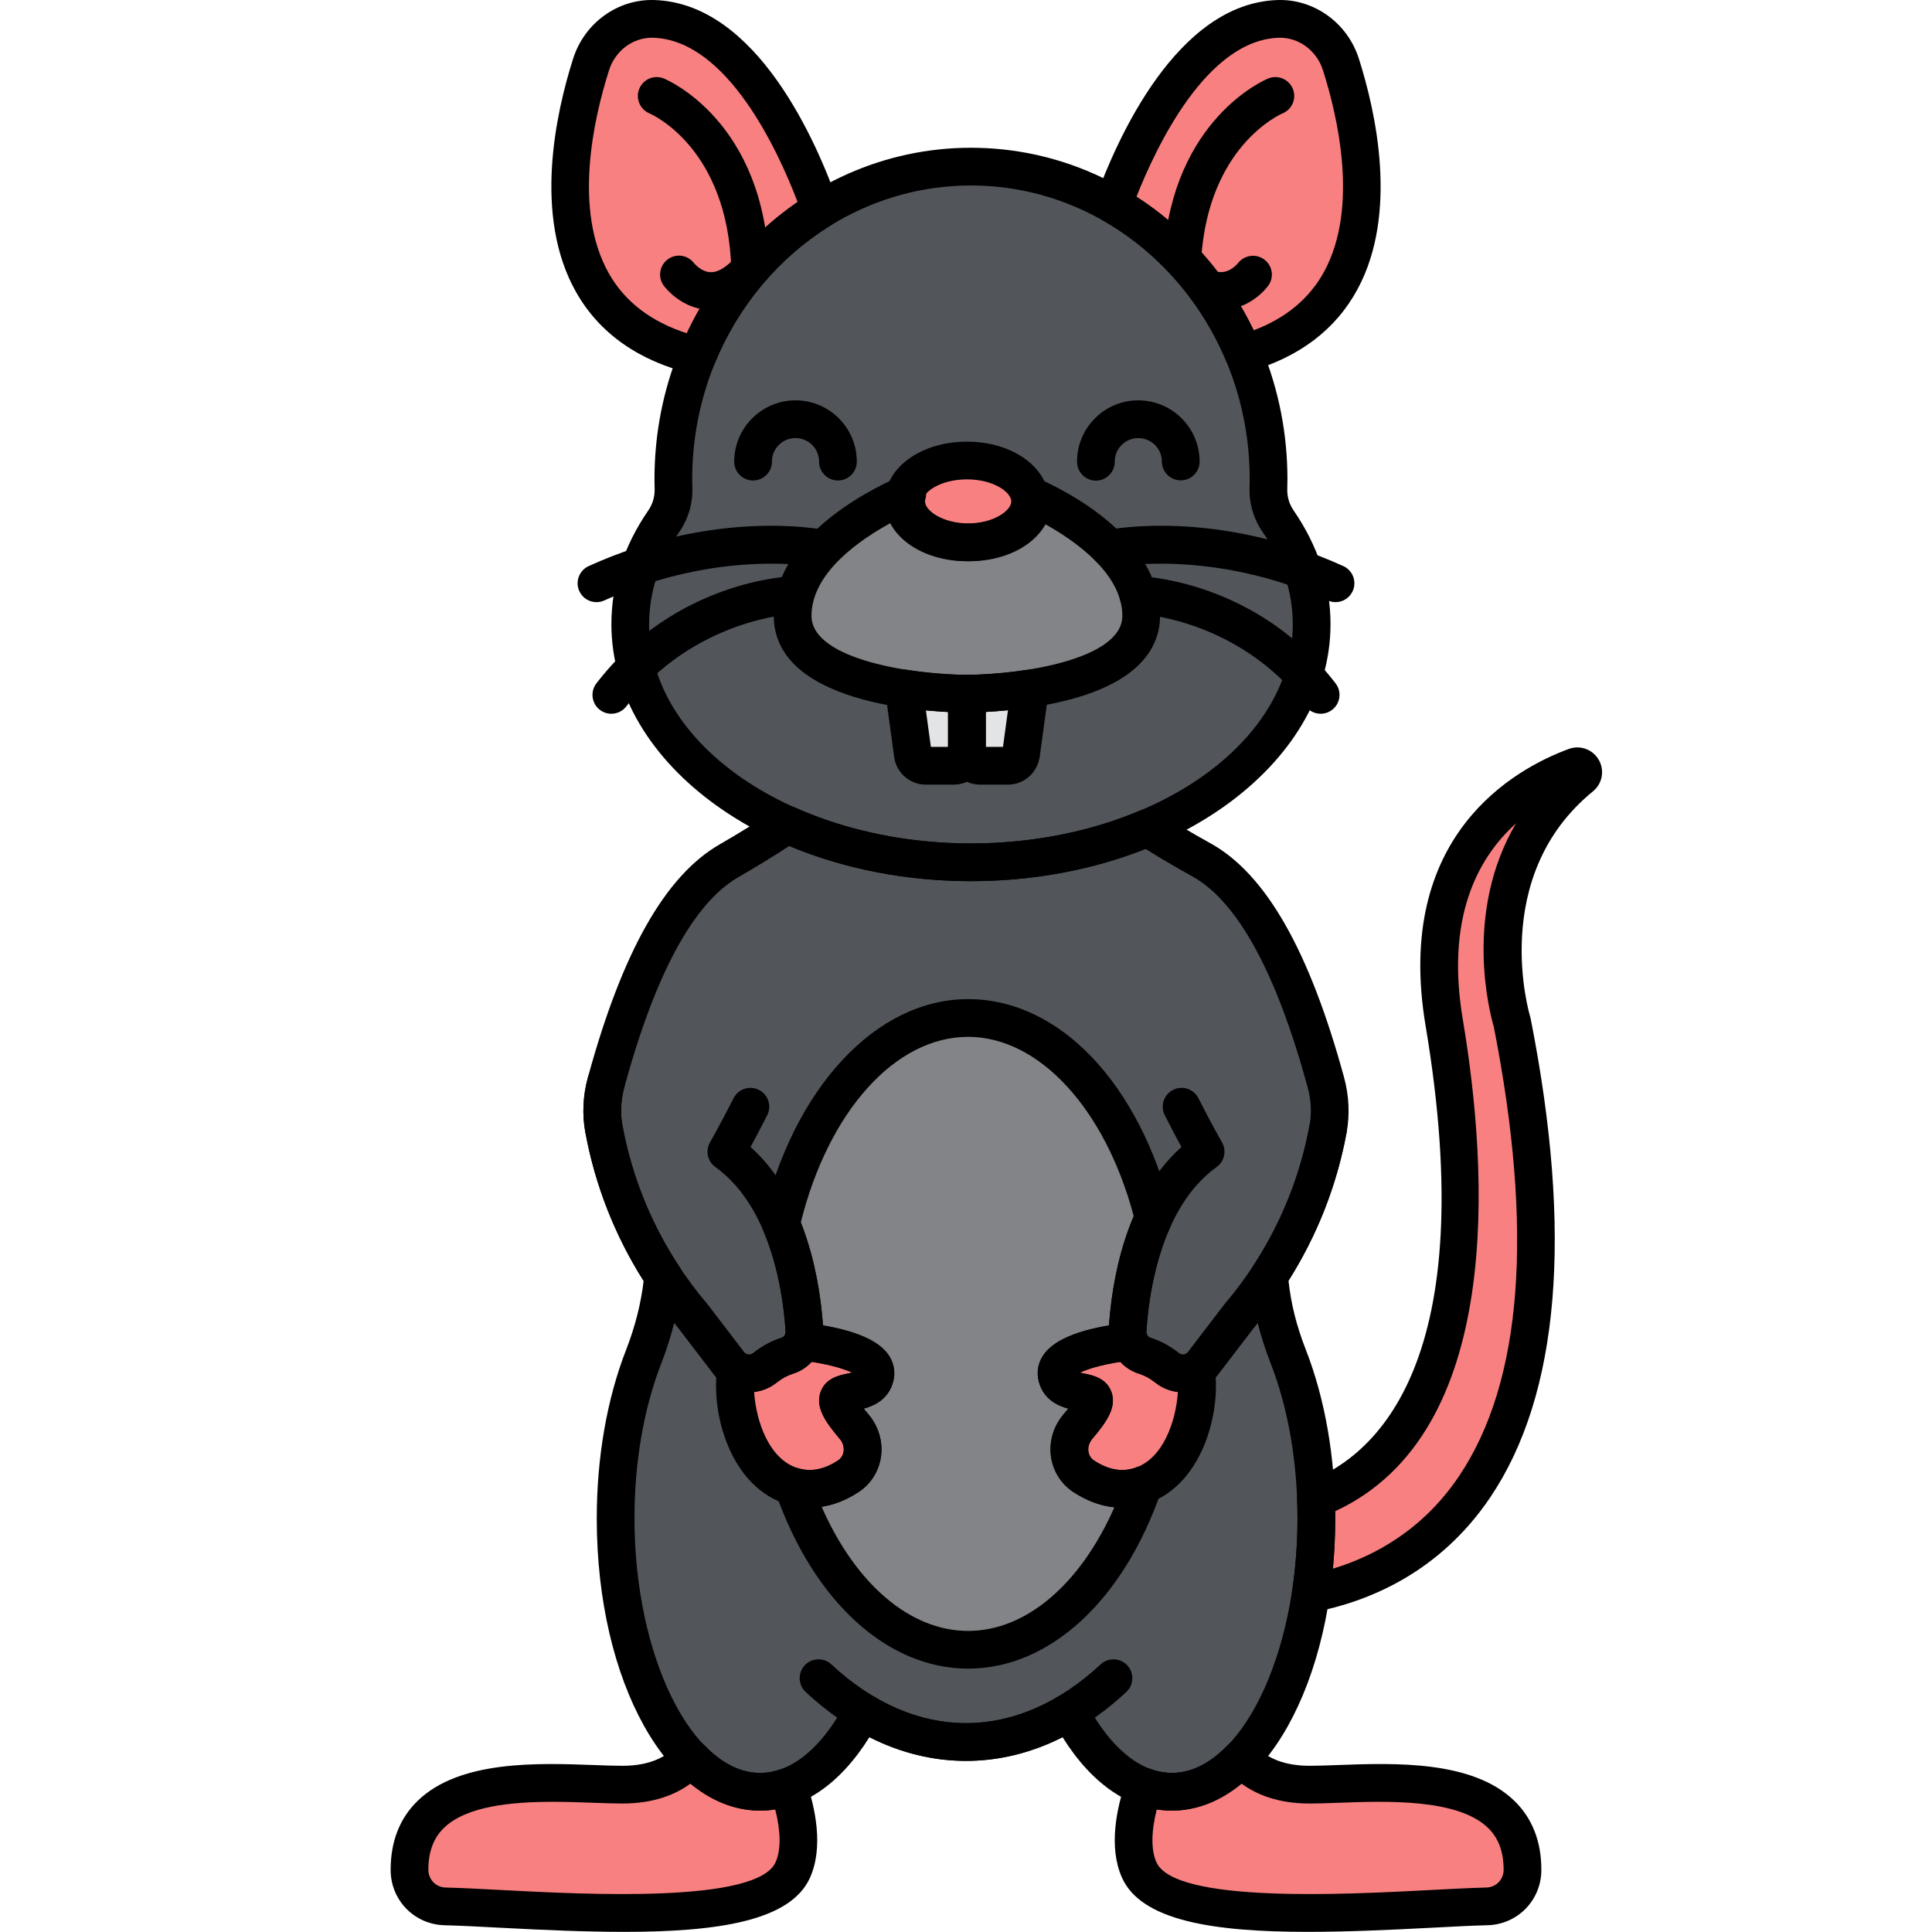
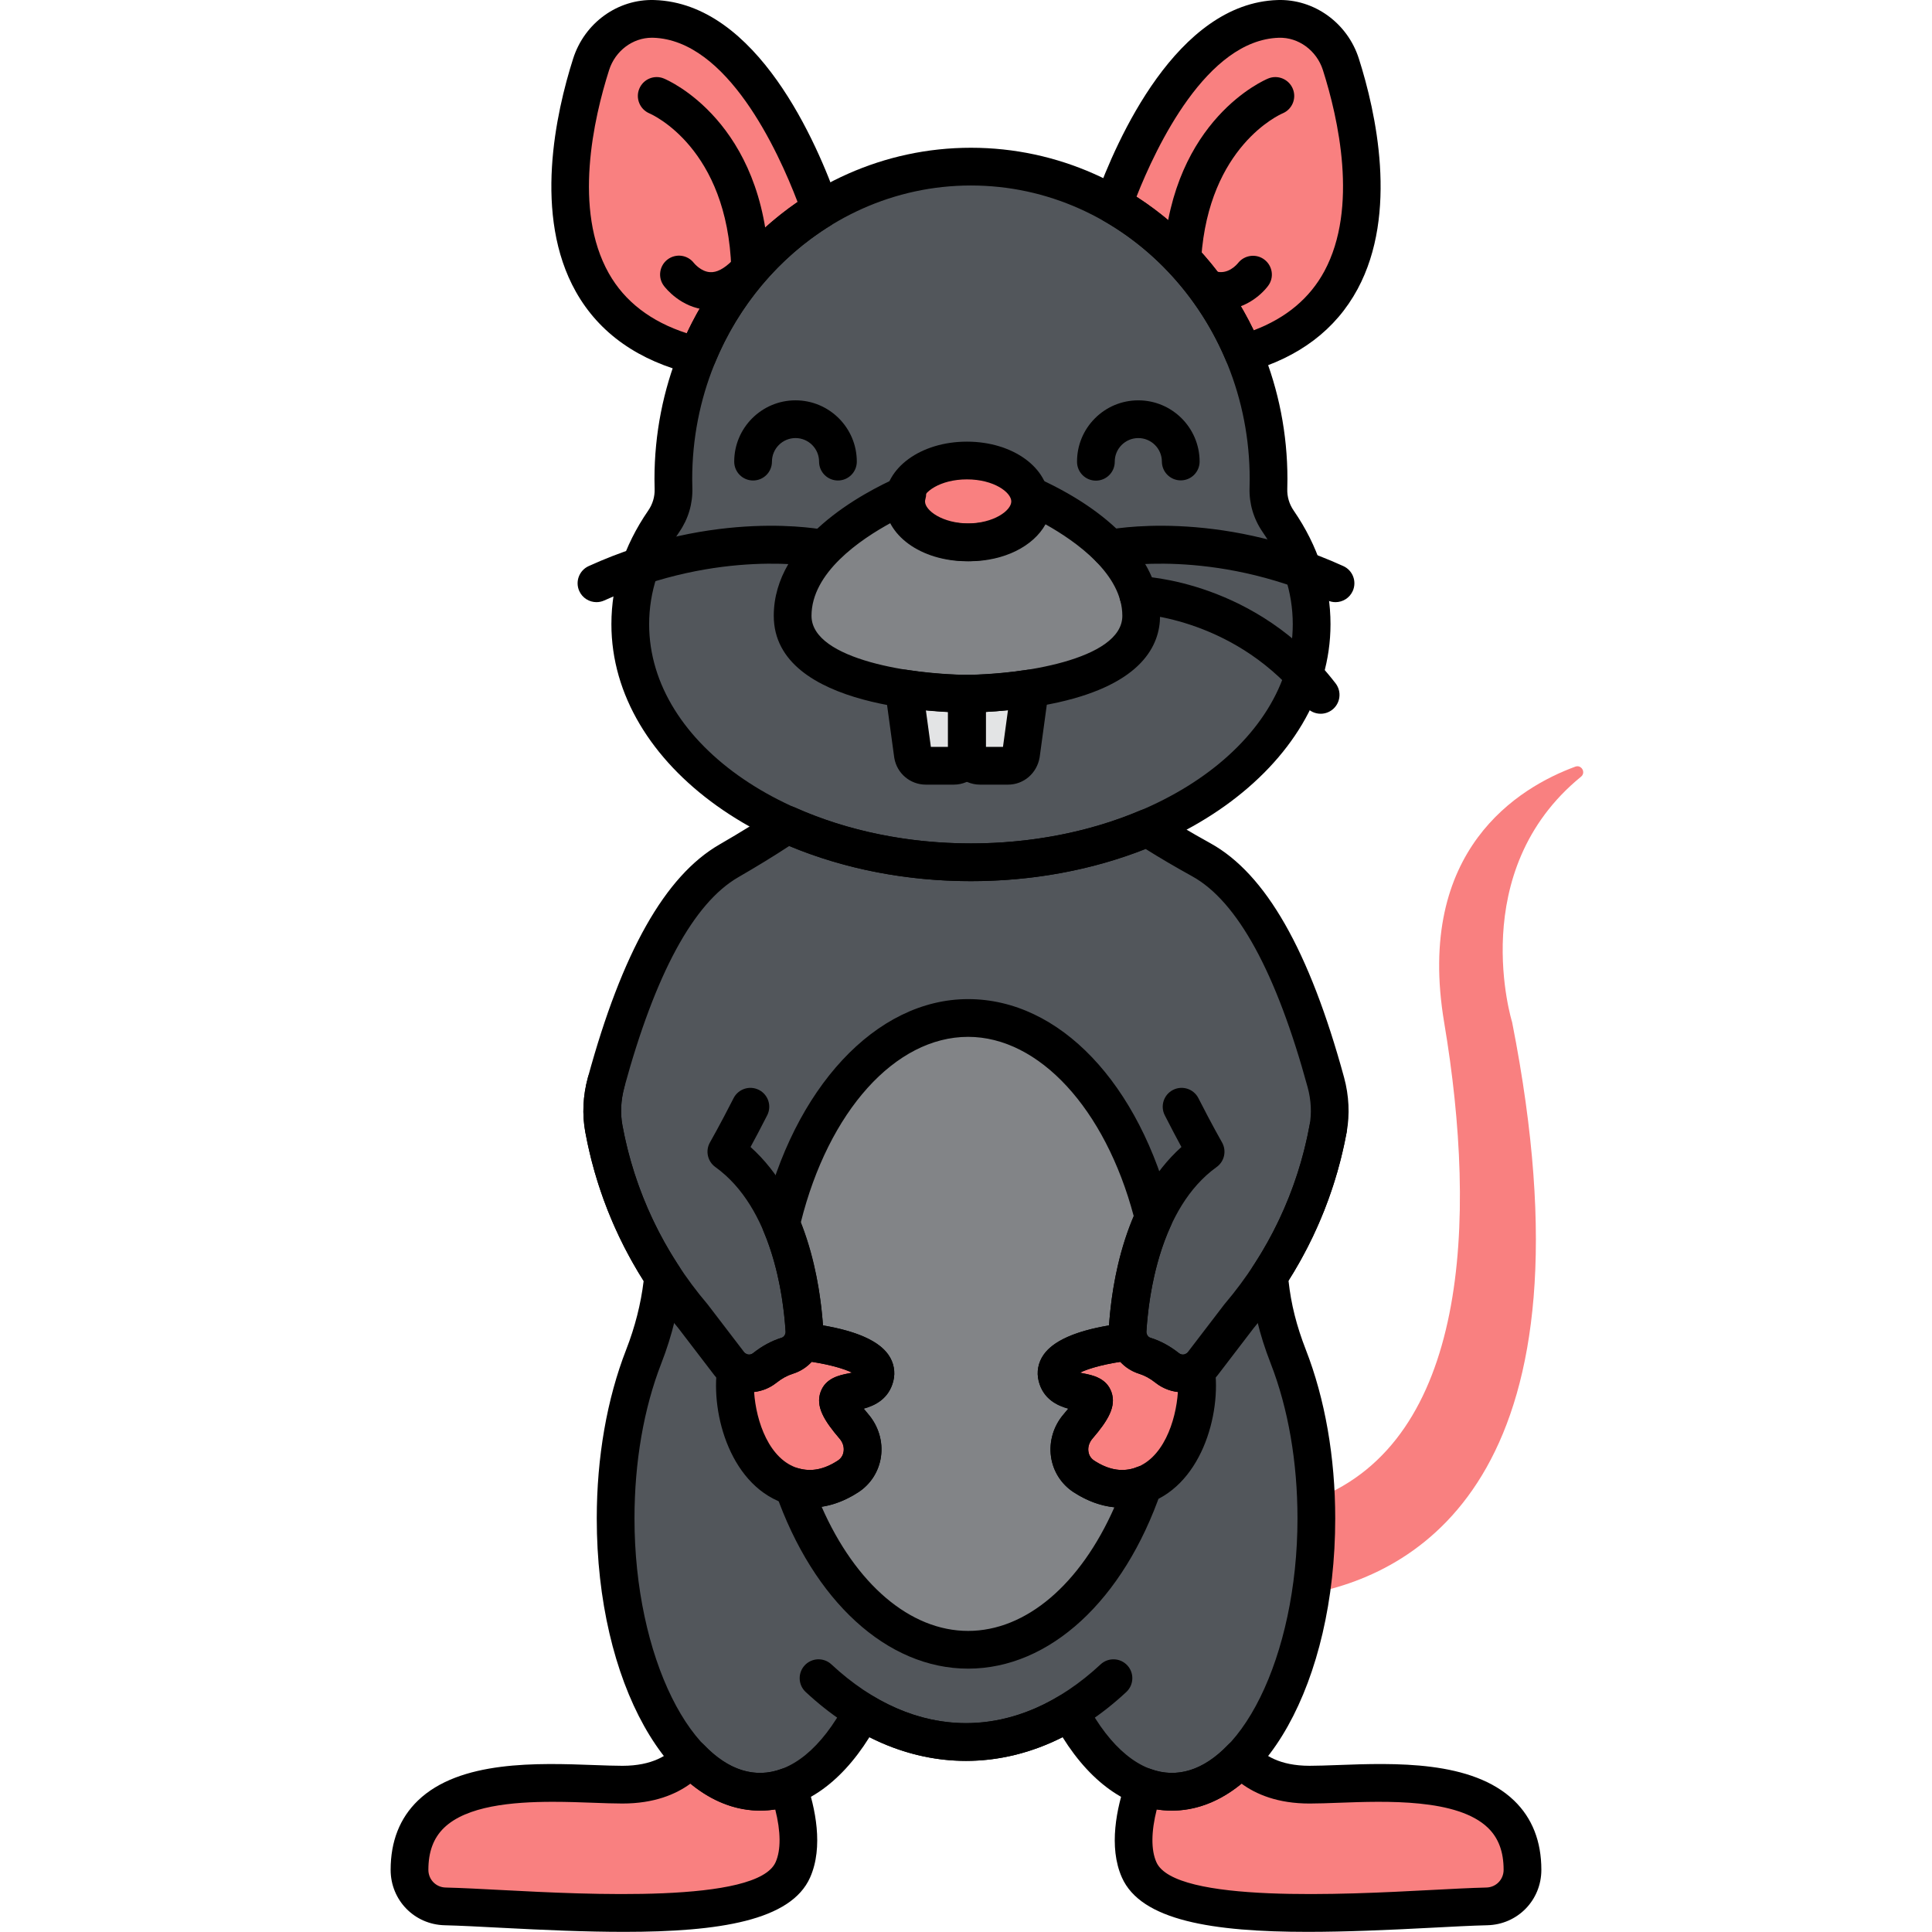
<svg xmlns="http://www.w3.org/2000/svg" enable-background="new 0 0 256 256" height="512" viewBox="0 0 256 256" width="512">
  <path d="m175.685 143.418c-2.771-10.155-7.755-24.649-16.494-29.489-2.42-1.34-4.811-2.735-7.129-4.239-6.825 2.898-14.837 4.567-23.406 4.567-8.967 0-17.316-1.834-24.341-4.985-2.516 1.695-5.109 3.28-7.741 4.8-8.612 4.976-13.513 19.28-16.26 29.346-.549 2.011-.674 4.117-.296 6.167 1.291 6.994 3.971 13.632 7.848 19.538-.345 3.636-1.235 7.206-2.569 10.628-2.34 6.004-3.723 13.421-3.723 21.453 0 20.001 8.572 36.214 19.146 36.214 5.287 0 10.073-4.053 13.538-10.606 4.285 2.602 8.913 4.021 13.741 4.021s9.456-1.42 13.741-4.021c3.465 6.553 8.251 10.606 13.538 10.606 10.574 0 19.146-16.214 19.146-36.214 0-8.031-1.383-15.449-3.723-21.453-1.542-3.959-2.246-7.292-2.539-10.673 3.862-5.895 6.531-12.518 7.818-19.494.379-2.05.254-4.156-.295-6.166z" fill="#52565b" />
  <path d="m150.872 196.97c-2.812.803-5.316-.076-7.262-1.347-2.252-1.471-2.526-4.578-.766-6.612.011-.012.021-.025.032-.037 5.644-6.584-1.881-2.822-2.822-6.584-.793-3.172 7.104-4.338 9.603-4.626-.185-.449-.281-.939-.25-1.447.212-3.495.955-9.477 3.46-14.939-3.87-15.511-13.417-26.49-24.59-26.49-11.37 0-21.061 11.366-24.794 27.311 2.216 5.233 2.907 10.797 3.108 14.118.031.508-.065.998-.25 1.447 2.499.288 10.396 1.454 9.603 4.626-.941 3.763-8.466 0-2.822 6.584.011.012.021.025.032.037 1.76 2.034 1.486 5.141-.766 6.612-1.945 1.27-4.448 2.149-7.258 1.348 4.505 12.897 13.18 21.634 23.147 21.634 10.028 0 18.752-8.842 23.233-21.87-.211.08-.415.171-.638.235z" fill="#828487" />
  <path d="m169.357 69.068c-.881-1.28-1.335-2.795-1.286-4.349.013-.41.02-.821.02-1.234 0-22.868-17.656-41.406-39.435-41.406s-39.434 18.538-39.434 41.406c0 .413.007.824.02 1.234.049 1.553-.405 3.068-1.286 4.349-2.842 4.129-4.44 8.754-4.44 13.642 0 17.423 20.21 31.548 45.141 31.548s45.141-14.124 45.141-31.548c-.001-4.888-1.599-9.513-4.441-13.642z" fill="#52565b" />
  <path d="m128.122 91.92v7.81c0 .961.779 1.739 1.739 1.739h3.702c.844 0 1.566-.606 1.713-1.437l1.201-8.807c-4.534.695-8.355.695-8.355.695z" fill="#e3e4e5" />
  <path d="m120.967 100.032c.147.831.869 1.437 1.713 1.437h3.702c.961 0 1.739-.779 1.739-1.739v-7.81s-3.822 0-8.356-.695z" fill="#e3e4e5" />
  <path d="m136.758 65.759c.044.224.074.451.074.683 0 2.995-3.752 5.422-8.38 5.422s-8.38-2.428-8.38-5.422c0-.349.056-.69.153-1.021-7.226 3.179-15.196 8.849-15.196 16.176 0 10.323 23.093 10.323 23.093 10.323s23.093 0 23.093-10.323c-.001-7.077-7.437-12.604-14.457-15.838z" fill="#828487" />
  <g fill="#f98080">
    <ellipse cx="128.122" cy="66.443" rx="8.38" ry="5.422" />
    <path d="m177.675 8.529c-1.151-3.613-4.522-6.147-8.311-6.024-11.895.385-19.301 17.567-21.844 24.612 7.63 4.373 13.725 11.318 17.244 19.723 20.733-5.859 16.026-28.529 12.911-38.311z" />
    <path d="m108.713 27.769c-2.299-6.566-9.796-24.867-22.076-25.264-3.79-.123-7.161 2.412-8.311 6.024-3.173 9.963-7.997 33.297 14.09 38.619 3.332-8.14 9.081-14.927 16.297-19.379z" />
    <path d="m173.519 236.477c-4.948 0-7.637-1.925-9.025-3.527-2.734 2.846-5.874 4.468-9.216 4.468-1.267 0-2.504-.239-3.702-.683-1.042 3.02-2.135 7.649-.633 11.03 3.763 8.466 33.6 5.146 46.077 4.842 2.628-.064 4.718-2.213 4.718-4.842 0-14.11-19.753-11.288-28.219-11.288z" />
    <path d="m100.722 237.417c-3.341 0-6.482-1.622-9.216-4.468-1.388 1.602-4.077 3.527-9.025 3.527-8.466 0-28.219-2.822-28.219 11.288 0 2.629 2.09 4.778 4.718 4.842 12.477.304 42.314 3.624 46.077-4.842 1.502-3.38.409-8.01-.633-11.03-1.199.445-2.436.683-3.702.683z" />
    <path d="m106.342 177.764c-.363.881-1.092 1.592-2.046 1.887-1.154.357-2.15.966-2.957 1.607-1.133.9-2.657.944-3.814.231-.721 4.839 1.243 13.664 7.603 15.482 2.812.803 5.316-.076 7.262-1.347 2.252-1.471 2.526-4.578.766-6.612-.011-.012-.021-.025-.032-.037-5.644-6.584 1.881-2.822 2.822-6.584.792-3.173-7.105-4.339-9.604-4.627z" />
    <path d="m149.658 177.764c.363.881 1.092 1.592 2.046 1.887 1.154.357 2.15.966 2.957 1.607 1.133.9 2.657.944 3.814.231.721 4.839-1.243 13.664-7.603 15.482-2.812.803-5.316-.076-7.262-1.347-2.252-1.471-2.526-4.578-.766-6.612.011-.012.021-.025.032-.037 5.644-6.584-1.881-2.822-2.822-6.584-.792-3.173 7.105-4.339 9.604-4.627z" />
    <path d="m208.732 101.586c-7.413 2.727-21.227 10.964-17.37 33.912 4.462 26.547 3.031 55.308-16.993 63.113.032.857.056 1.719.056 2.592 0 3.451-.261 6.786-.737 9.948 14.829-2.866 38.369-16.443 26.674-75.712 0 0-6.229-19.992 9.132-32.522.678-.554.059-1.633-.762-1.331z" />
  </g>
  <path d="m145.212 63.687c-1.377 0-2.495-1.113-2.5-2.491-.008-2.17.831-4.212 2.36-5.751s3.565-2.391 5.735-2.397h.027c4.465 0 8.105 3.626 8.121 8.095.005 1.381-1.11 2.504-2.491 2.509-.003 0-.006 0-.009 0-1.377 0-2.495-1.113-2.5-2.491-.006-1.719-1.405-3.113-3.122-3.113-.003 0-.007 0-.011 0-.834.002-1.616.33-2.204.921-.588.592-.91 1.376-.907 2.21.005 1.381-1.11 2.504-2.491 2.509-.002-.001-.005-.001-.008-.001z" />
  <path d="m111.031 63.668c-1.381 0-2.5-1.119-2.5-2.5 0-1.722-1.4-3.122-3.122-3.122s-3.122 1.4-3.122 3.122c0 1.381-1.119 2.5-2.5 2.5s-2.5-1.119-2.5-2.5c0-4.479 3.644-8.122 8.122-8.122s8.122 3.644 8.122 8.122c0 1.381-1.119 2.5-2.5 2.5z" />
  <path d="m128.121 74.365c-6.101 0-10.88-3.479-10.88-7.922s4.779-7.922 10.88-7.922 10.88 3.48 10.88 7.922-4.779 7.922-10.88 7.922zm0-10.844c-3.589 0-5.88 1.731-5.88 2.922s2.291 2.922 5.88 2.922 5.88-1.73 5.88-2.922-2.291-2.922-5.88-2.922z" />
  <path d="m128.121 94.42c-2.619 0-25.593-.36-25.593-12.823 0-10.038 11.672-16.256 16.689-18.464.888-.39 1.924-.232 2.655.41.73.641 1.023 1.647.751 2.58-.035.121-.053.229-.053.32 0 1.191 2.291 2.922 5.88 2.922s5.88-1.73 5.88-2.922c0-.069-.014-.137-.026-.204-.181-.921.17-1.865.908-2.445.737-.581 1.74-.697 2.591-.305 10.111 4.658 15.911 11.258 15.911 18.108 0 3.857-2.343 8.979-13.502 11.473-5.973 1.335-11.844 1.35-12.091 1.35zm-9.903-25.233c-4.333 2.336-10.689 6.734-10.689 12.411 0 5.911 13.874 7.823 20.593 7.823 6.719-.006 20.594-1.927 20.594-7.823 0-5.49-6.067-9.821-10.18-12.125-1.603 2.897-5.465 4.893-10.084 4.893-4.771-.001-8.733-2.128-10.234-5.179z" />
  <path d="m133.563 103.969h-3.702c-2.338 0-4.24-1.902-4.24-4.24v-7.809c0-1.38 1.119-2.499 2.499-2.5.036 0 3.704-.011 7.979-.667.785-.12 1.57.136 2.132.689s.831 1.339.725 2.12l-1.201 8.807c-.374 2.127-2.13 3.6-4.192 3.6zm-2.942-5h2.279l.661-4.86c-1.109.11-2.109.182-2.94.228z" />
  <path d="m126.382 103.969h-3.702c-2.062 0-3.817-1.473-4.175-3.503-.006-.032-.011-.064-.016-.096l-1.201-8.807c-.106-.781.162-1.567.725-2.12.562-.553 1.35-.808 2.132-.689 4.296.658 7.94.667 7.977.667 1.381 0 2.5 1.12 2.5 2.5v7.809c-.001 2.337-1.902 4.239-4.24 4.239zm-3.037-5h2.276v-4.632c-.83-.046-1.83-.117-2.938-.227z" />
  <path d="m176.962 79.788c-.346 0-.697-.072-1.032-.225-15.262-6.938-28.24-4.441-28.37-4.416-1.344.275-2.67-.6-2.945-1.952-.274-1.351.593-2.669 1.943-2.947.589-.121 14.624-2.882 31.44 4.762 1.257.571 1.813 2.053 1.242 3.311-.419.922-1.327 1.467-2.278 1.467z" />
  <path d="m174.994 94.575c-.75 0-1.491-.335-1.983-.976-9.031-11.74-22.117-12.248-22.248-12.252-1.381-.04-2.467-1.19-2.428-2.571.039-1.355 1.15-2.428 2.498-2.428.023 0 .048 0 .072.001.633.018 15.605.601 26.068 14.201.842 1.094.638 2.664-.457 3.506-.454.35-.99.519-1.522.519z" />
  <path d="m79.038 79.788c-.951 0-1.859-.544-2.278-1.466-.571-1.257-.015-2.739 1.242-3.311 16.815-7.644 30.85-4.884 31.44-4.762 1.353.278 2.223 1.6 1.944 2.953-.277 1.351-1.598 2.22-2.948 1.946-.199-.04-13.148-2.503-28.368 4.416-.335.151-.686.224-1.032.224z" />
-   <path d="m81.006 94.575c-.532 0-1.068-.169-1.522-.519-1.095-.842-1.299-2.412-.457-3.506 10.463-13.601 25.436-14.183 26.068-14.201 1.403-.043 2.531 1.048 2.57 2.427.039 1.378-1.044 2.528-2.421 2.571-.181.006-13.3.611-22.255 12.252-.492.641-1.233.976-1.983.976z" />
  <path d="m128.656 116.757c-26.27 0-47.642-15.274-47.642-34.048 0-5.287 1.643-10.353 4.881-15.059.586-.851.879-1.838.847-2.853-.014-.437-.021-.874-.021-1.312 0-24.21 18.812-43.906 41.935-43.906s41.935 19.696 41.935 43.906c0 .438-.007.876-.021 1.312-.032 1.016.261 2.002.847 2.854 3.238 4.706 4.881 9.772 4.881 15.059 0 18.773-21.372 34.047-47.642 34.047zm0-92.178c-20.366 0-36.935 17.453-36.935 38.906 0 .387.007.772.019 1.156.065 2.086-.531 4.107-1.726 5.843-2.654 3.856-4 7.969-4 12.225 0 16.017 19.129 29.048 42.642 29.048s42.642-13.031 42.642-29.048c0-4.255-1.346-8.368-4-12.224-1.194-1.736-1.791-3.757-1.726-5.844.012-.383.019-.769.019-1.155 0-21.454-16.569-38.907-36.935-38.907z" />
  <path d="m164.764 49.34c-.985 0-1.907-.586-2.305-1.535-3.286-7.846-9.032-14.423-16.183-18.52-1.053-.604-1.521-1.876-1.108-3.018 2.798-7.752 10.75-25.83 24.114-26.262 4.844-.159 9.27 3.036 10.774 7.765 2.258 7.09 5.239 20.482-.16 30.521-2.893 5.376-7.755 9.062-14.452 10.955-.226.064-.455.094-.68.094zm-14.172-23.28c6.615 4.266 12.032 10.441 15.53 17.706 4.292-1.62 7.438-4.252 9.371-7.844 4.526-8.415 1.817-20.299-.2-26.634-.83-2.606-3.256-4.373-5.849-4.284-9.543.308-16.222 14.391-18.852 21.056z" />
  <path d="m92.416 49.648c-.194 0-.391-.023-.587-.07-7.195-1.734-12.418-5.407-15.521-10.918-5.672-10.069-2.663-23.676-.364-30.891 1.505-4.728 5.903-7.925 10.774-7.764 13.621.441 21.569 18.984 24.354 26.937.389 1.108-.047 2.337-1.047 2.954-6.77 4.177-12.202 10.64-15.297 18.199-.391.956-1.317 1.553-2.312 1.553zm-6.04-44.648c-2.544 0-4.857 1.74-5.669 4.287-2.052 6.44-4.785 18.501-.043 26.92 2.109 3.745 5.581 6.413 10.336 7.949 3.301-7.018 8.421-13.085 14.682-17.395-2.594-6.797-9.315-21.441-19.126-21.759-.06-.001-.12-.002-.18-.002z" />
  <path d="m156.679 36.502c-.059 0-.117-.002-.176-.006-1.378-.096-2.417-1.29-2.321-2.667 1.254-18.039 13.344-23.215 13.858-23.427 1.274-.526 2.737.084 3.263 1.36.524 1.272-.079 2.728-1.347 3.258-.438.188-9.76 4.377-10.786 19.155-.092 1.319-1.19 2.327-2.491 2.327z" />
  <path d="m161.815 41.072c-.789 0-1.628-.133-2.505-.443-1.302-.46-1.983-1.889-1.522-3.19.459-1.302 1.884-1.987 3.19-1.523 1.692.601 2.939-.896 3.076-1.068.851-1.072 2.415-1.274 3.497-.438s1.303 2.373.48 3.466c-1.013 1.351-3.272 3.196-6.216 3.196z" />
-   <path d="m99.399 38.033c-1.346 0-2.456-1.069-2.498-2.422-.497-15.973-10.437-20.411-10.86-20.592-1.263-.541-1.86-2.003-1.329-3.27.532-1.267 1.978-1.871 3.248-1.348.545.224 13.337 5.708 13.939 25.054.043 1.38-1.041 2.534-2.421 2.577-.026 0-.053.001-.079.001z" />
+   <path d="m99.399 38.033c-1.346 0-2.456-1.069-2.498-2.422-.497-15.973-10.437-20.411-10.86-20.592-1.263-.541-1.86-2.003-1.329-3.27.532-1.267 1.978-1.871 3.248-1.348.545.224 13.337 5.708 13.939 25.054.043 1.38-1.041 2.534-2.421 2.577-.026 0-.053.001-.079.001" />
  <path d="m94.224 41.065c-.186 0-.372-.007-.56-.021-3.419-.262-5.474-2.871-5.696-3.168-.83-1.104-.607-2.671.496-3.5 1.098-.824 2.65-.61 3.483.475.049.059.941 1.135 2.127 1.21.89.064 1.841-.442 2.899-1.476.988-.963 2.57-.945 3.535.042.964.988.945 2.571-.043 3.536-1.974 1.928-4.071 2.902-6.241 2.902z" />
  <path d="m155.278 239.917c-5.475 0-10.55-3.431-14.478-9.724-8.238 4.17-17.363 4.17-25.602 0-3.928 6.293-9.003 9.724-14.478 9.724-12.139 0-21.646-17.005-21.646-38.714 0-8.091 1.347-15.823 3.895-22.36 1.174-3.014 1.952-6.074 2.317-9.107-3.831-6.041-6.429-12.663-7.727-19.697-.434-2.35-.316-4.867.342-7.278 4.532-16.606 10.23-26.698 17.421-30.853 2.858-1.651 5.343-3.191 7.595-4.709.719-.483 1.633-.56 2.421-.208 6.952 3.118 15.016 4.767 23.317 4.767 7.944 0 15.7-1.51 22.429-4.368.767-.323 1.641-.249 2.338.204 2.037 1.321 4.255 2.64 6.979 4.149 7.316 4.052 13.104 14.198 17.695 31.018.657 2.409.776 4.925.343 7.276-1.295 7.02-3.886 13.63-7.705 19.664.34 3.114 1.06 5.969 2.295 9.143 2.548 6.537 3.895 14.269 3.895 22.36.001 21.708-9.507 38.713-21.646 38.713zm-13.538-15.605c.223 0 .446.03.665.09.664.183 1.223.632 1.545 1.241 3.162 5.98 7.186 9.274 11.328 9.274 9.023 0 16.646-15.439 16.646-33.714 0-7.476-1.229-14.581-3.553-20.545-1.527-3.919-2.359-7.424-2.7-11.365-.048-.559.093-1.117.4-1.585 3.717-5.675 6.224-11.925 7.45-18.579.299-1.617.213-3.364-.249-5.052-4.157-15.235-9.303-24.643-15.293-27.96-2.348-1.3-4.339-2.468-6.17-3.621-7.047 2.791-15.021 4.261-23.154 4.261-8.502 0-16.797-1.605-24.088-4.652-2.039 1.337-4.258 2.696-6.744 4.132-5.909 3.414-10.988 12.78-15.098 27.839-.462 1.69-.548 3.438-.249 5.054 1.231 6.672 3.747 12.937 7.479 18.621.312.475.453 1.042.398 1.609-.358 3.771-1.275 7.572-2.728 11.298-2.324 5.965-3.553 13.069-3.553 20.545 0 18.275 7.623 33.714 16.646 33.714 4.143 0 8.166-3.293 11.328-9.274.322-.609.881-1.058 1.545-1.241.662-.185 1.372-.085 1.963.273 7.994 4.854 16.891 4.854 24.885 0 .399-.24.848-.363 1.301-.363z" />
  <path d="m128 233.333c-7.48 0-14.826-3.159-21.244-9.136-1.01-.941-1.066-2.523-.125-3.534.94-1.009 2.522-1.066 3.533-.125 5.476 5.1 11.643 7.795 17.836 7.795s12.36-2.695 17.836-7.795c1.011-.941 2.593-.883 3.533.125.941 1.011.885 2.592-.125 3.534-6.418 5.977-13.764 9.136-21.244 9.136z" />
  <path d="m173.3 255.982c-12.629 0-22.106-1.5-24.641-7.203-1.807-4.065-.695-9.237.555-12.86.22-.636.687-1.157 1.295-1.445.606-.288 1.307-.319 1.938-.083 3.515 1.305 7.021.18 10.244-3.173.487-.506 1.167-.788 1.867-.767.702.018 1.364.331 1.824.861 1.054 1.216 3.147 2.665 7.137 2.665 1.049 0 2.332-.047 3.691-.097 7.535-.279 17.851-.656 23.418 4.71 2.395 2.309 3.609 5.396 3.609 9.174 0 4.019-3.144 7.244-7.157 7.341-2.06.05-4.569.183-7.477.335-5.772.305-11.286.542-16.303.542zm-20.024-16.225c-.744 2.936-.769 5.372-.049 6.992 2.433 5.472 25.183 4.273 36.114 3.699 2.944-.155 5.487-.289 7.618-.341 1.277-.031 2.278-1.061 2.278-2.343 0-2.402-.681-4.225-2.08-5.574-4.038-3.893-13.505-3.544-19.764-3.314-1.406.052-2.734.101-3.875.101-4.189 0-7.07-1.213-9.009-2.636-3.439 2.832-7.345 4.037-11.233 3.416z" />
  <path d="m82.699 255.982c-5.018 0-10.529-.237-16.304-.541-2.907-.153-5.417-.285-7.477-.335-4.014-.098-7.157-3.322-7.157-7.341 0-3.779 1.215-6.865 3.609-9.174 5.567-5.367 15.885-4.988 23.418-4.71 1.359.05 2.643.097 3.691.097 3.989 0 6.083-1.449 7.137-2.665.46-.531 1.122-.843 1.824-.861.707-.021 1.381.261 1.867.767 3.223 3.354 6.73 4.479 10.244 3.173.631-.235 1.331-.204 1.938.083.608.288 1.075.809 1.295 1.445 1.25 3.623 2.361 8.795.555 12.86-2.532 5.701-12.012 7.201-24.64 7.202zm-9.442-17.233c-5.443 0-11.421.555-14.415 3.441-1.399 1.349-2.08 3.172-2.08 5.574 0 1.283 1.001 2.312 2.278 2.343 2.131.052 4.674.186 7.618.341 10.932.574 33.681 1.773 36.114-3.699.72-1.62.695-4.056-.049-6.992-3.89.62-7.794-.584-11.234-3.417-1.938 1.422-4.819 2.636-9.009 2.636-1.141 0-2.469-.049-3.875-.101-1.618-.059-3.451-.126-5.348-.126z" />
  <path d="m156.734 184.489c-1.312 0-2.579-.441-3.628-1.274-.703-.558-1.424-.954-2.142-1.176-2.549-.789-4.215-3.204-4.052-5.874.383-6.329 2.165-17.487 9.633-24.182-.566-1.045-1.332-2.483-2.206-4.204-.626-1.23-.135-2.735 1.096-3.361 1.233-.625 2.737-.134 3.361 1.096 1.771 3.486 3.11 5.83 3.124 5.853.636 1.112.329 2.524-.711 3.272-7.536 5.417-9.019 17.071-9.307 21.83-.021.357.205.691.54.794 1.312.406 2.581 1.092 3.772 2.037.247.197.507.199.632.182.151-.019.367-.087.536-.308l4.82-6.299c.026-.035.054-.068.081-.101 5.755-6.765 9.645-14.958 11.247-23.695.249-1.358 1.55-2.256 2.91-2.008 1.358.249 2.257 1.552 2.008 2.91-1.757 9.577-6.015 18.56-12.314 25.982l-4.781 6.249c-.954 1.247-2.336 2.039-3.893 2.231-.241.031-.484.046-.726.046z" />
  <path d="m99.266 184.489c-.241 0-.484-.015-.728-.045-1.557-.192-2.938-.985-3.893-2.231l-4.781-6.249c-6.3-7.422-10.558-16.406-12.314-25.982-.432-2.351-.312-4.783.354-7.227.364-1.333 1.742-2.117 3.07-1.754 1.332.364 2.117 1.738 1.754 3.07-.468 1.716-.556 3.401-.261 5.009 1.603 8.737 5.492 16.93 11.247 23.695.027.033.055.066.081.101l4.82 6.299c.169.22.385.289.536.308.126.017.384.015.632-.182 1.191-.946 2.46-1.631 3.772-2.038.335-.104.562-.437.54-.793-.288-4.76-1.771-16.414-9.307-21.831-1.04-.747-1.347-2.16-.711-3.271.014-.023 1.353-2.368 3.125-5.854.626-1.23 2.131-1.72 3.361-1.096 1.231.626 1.722 2.131 1.096 3.361-.875 1.721-1.64 3.159-2.207 4.204 7.468 6.695 9.251 17.854 9.633 24.184.163 2.668-1.503 5.084-4.052 5.873-.718.222-1.438.618-2.142 1.177-1.046.831-2.313 1.272-3.625 1.272z" />
  <path d="m128.278 221.104c-10.712 0-20.485-8.932-25.508-23.31-.308-.881-.099-1.861.542-2.54.642-.679 1.605-.944 2.504-.688 1.693.482 3.397.145 5.207-1.036.537-.352.71-.85.76-1.205.083-.59-.106-1.201-.519-1.678-2.073-2.418-3.201-4.271-2.541-6.175.653-1.885 2.538-2.256 3.663-2.479.148-.029.334-.066.518-.107-1.131-.56-3.467-1.249-6.85-1.64-.777-.09-1.469-.539-1.866-1.213-.397-.675-.457-1.497-.159-2.221.051-.123.073-.238.067-.342-.17-2.797-.773-8.24-2.914-13.296-.207-.488-.253-1.029-.133-1.545 4.096-17.49 15.037-29.242 27.229-29.242 12.109 0 22.713 11.142 27.016 28.385.138.55.083 1.131-.153 1.647-2.394 5.22-3.056 11.042-3.237 14.047-.006.107.017.222.067.345.298.725.238 1.546-.159 2.221-.397.674-1.089 1.124-1.866 1.213-3.383.391-5.719 1.08-6.85 1.64.184.042.369.078.518.107 1.125.222 3.01.594 3.663 2.479.66 1.904-.468 3.756-2.501 6.129-.452.522-.642 1.134-.559 1.724.05.355.223.854.761 1.206 1.809 1.181 3.513 1.52 5.207 1.035h.002c.078-.022.149-.055.223-.084l.219-.085c.905-.343 1.931-.13 2.625.544.695.675.938 1.691.623 2.607-4.999 14.531-14.808 23.557-25.599 23.557zm-19.409-21.449c4.501 10.239 11.729 16.45 19.409 16.45 7.679 0 14.883-6.179 19.384-16.382-1.832-.186-3.661-.858-5.418-2.006-1.623-1.06-2.709-2.772-2.979-4.697-.284-2.019.332-4.076 1.688-5.644.233-.271.431-.512.6-.723-1.451-.397-3.327-1.268-3.924-3.656-.302-1.204-.071-2.438.646-3.475 1.265-1.826 4.177-3.134 8.673-3.9.273-3.87 1.076-9.288 3.282-14.461-3.793-14.256-12.545-23.773-21.952-23.773-9.653 0-18.5 9.857-22.174 24.613 2.049 5.189 2.725 10.533 2.946 13.621 4.497.766 7.409 2.074 8.674 3.9.718 1.037.947 2.271.646 3.474-.599 2.389-2.475 3.26-3.926 3.656.163.205.354.435.576.695 1.381 1.596 1.997 3.653 1.713 5.672-.27 1.925-1.355 3.637-2.978 4.696-1.585 1.038-3.232 1.687-4.886 1.94z" />
  <path d="m107.291 199.776c-.956 0-1.909-.133-2.851-.402-7.577-2.165-10.321-11.992-9.389-18.253.124-.831.656-1.544 1.419-1.899.761-.353 1.65-.302 2.365.139.229.14.611.207.948-.06 1.191-.946 2.46-1.631 3.772-2.038.298-.092.43-.345.473-.45.426-1.035 1.483-1.663 2.6-1.533 5.884.679 9.617 2.107 11.096 4.242.717 1.037.947 2.271.646 3.474-.599 2.389-2.475 3.26-3.926 3.656.163.205.354.435.576.695 1.381 1.596 1.997 3.653 1.713 5.672-.27 1.925-1.355 3.637-2.978 4.696-2.091 1.368-4.285 2.061-6.464 2.061zm-7.368-15.335c.255 3.893 1.999 9.013 5.892 10.125 1.695.485 3.398.146 5.209-1.036.537-.352.71-.85.76-1.205.083-.59-.106-1.201-.519-1.678-2.073-2.418-3.201-4.271-2.541-6.175.653-1.885 2.538-2.256 3.663-2.479.148-.029.334-.066.518-.107-.956-.473-2.771-1.039-5.353-1.438-.678.736-1.54 1.288-2.517 1.59-.718.222-1.438.618-2.142 1.177-.873.695-1.907 1.106-2.97 1.226z" />
  <path d="m148.709 199.776c-2.179 0-4.373-.693-6.465-2.059-1.623-1.06-2.709-2.772-2.979-4.697-.284-2.019.332-4.076 1.688-5.644.233-.271.431-.512.6-.723-1.451-.397-3.327-1.268-3.924-3.656-.302-1.204-.071-2.438.646-3.475 1.479-2.135 5.212-3.563 11.096-4.242 1.122-.132 2.175.498 2.6 1.533.043.104.175.357.473.45 1.312.406 2.581 1.092 3.772 2.037.337.268.722.2.948.061.716-.442 1.604-.493 2.365-.139.763.354 1.295 1.068 1.419 1.899.933 6.262-1.812 16.089-9.39 18.253-.94.269-1.893.402-2.849.402zm-5.613-17.889c.184.042.369.078.518.107 1.125.222 3.01.594 3.663 2.479.66 1.904-.468 3.756-2.501 6.129-.452.522-.642 1.134-.559 1.724.05.355.223.854.761 1.206 1.809 1.181 3.513 1.52 5.207 1.035 3.894-1.112 5.638-6.232 5.893-10.125-1.063-.12-2.097-.531-2.971-1.226-.703-.558-1.424-.954-2.142-1.176-.977-.302-1.839-.854-2.517-1.59-2.581.398-4.396.964-5.352 1.437zm.266 5.175h.01z" />
-   <path d="m173.688 213.65c-.639 0-1.261-.245-1.73-.696-.586-.562-.862-1.374-.741-2.176.471-3.124.709-6.345.709-9.575 0-.841-.022-1.671-.054-2.498-.04-1.064.598-2.037 1.59-2.423 8.967-3.494 22.895-15.984 15.435-60.369-4.241-25.239 11.856-34.054 18.974-36.672 1.509-.557 3.182.057 3.979 1.452.796 1.396.472 3.146-.772 4.161-13.893 11.332-8.385 29.658-8.327 29.842.026.085.049.172.066.26 5.62 28.482 3.824 49.824-5.338 63.434-6.851 10.175-16.46 13.891-23.314 15.216-.161.029-.319.044-.477.044zm3.228-13.407c.006.319.009.639.009.96 0 2.23-.105 4.457-.315 6.656 5.434-1.639 11.887-5.083 16.72-12.262 8.38-12.449 9.929-32.485 4.604-59.554-.485-1.644-4.091-15.005 2.948-26.946-5.187 4.685-9.3 12.623-7.054 25.987 3.372 20.072 5.532 54.774-16.912 65.159zm31.816-98.657h.01z" />
</svg>